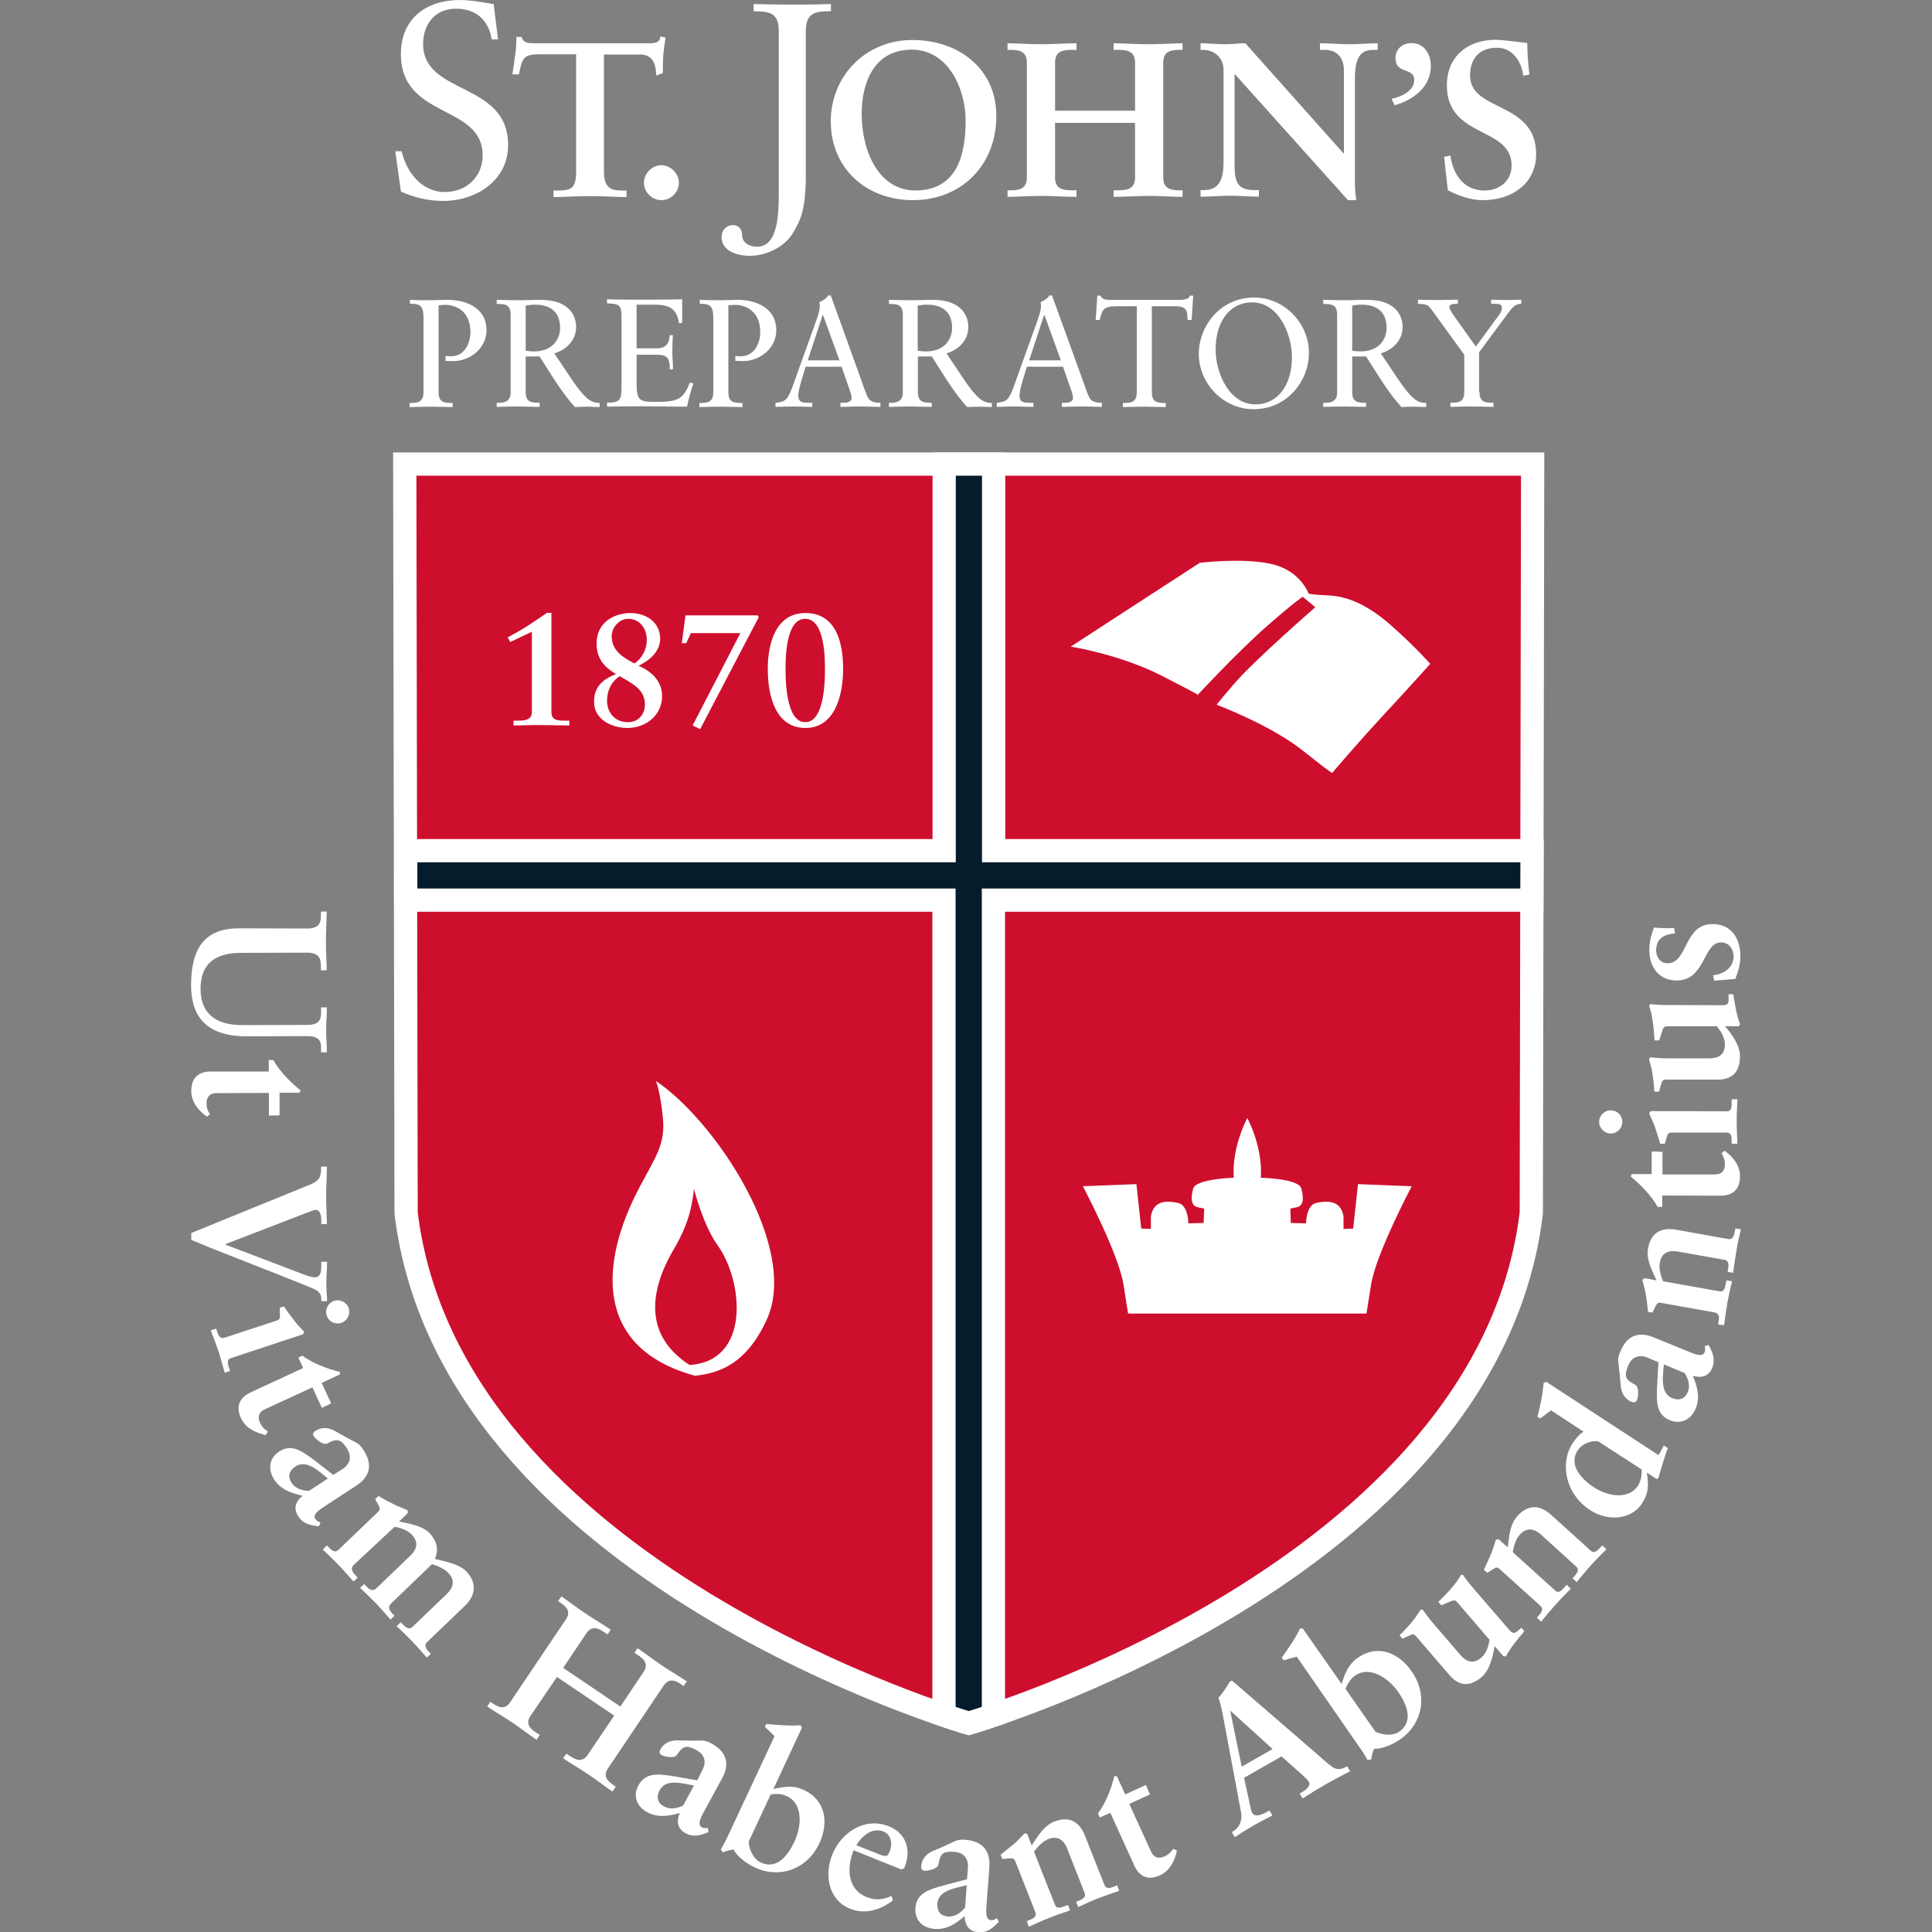
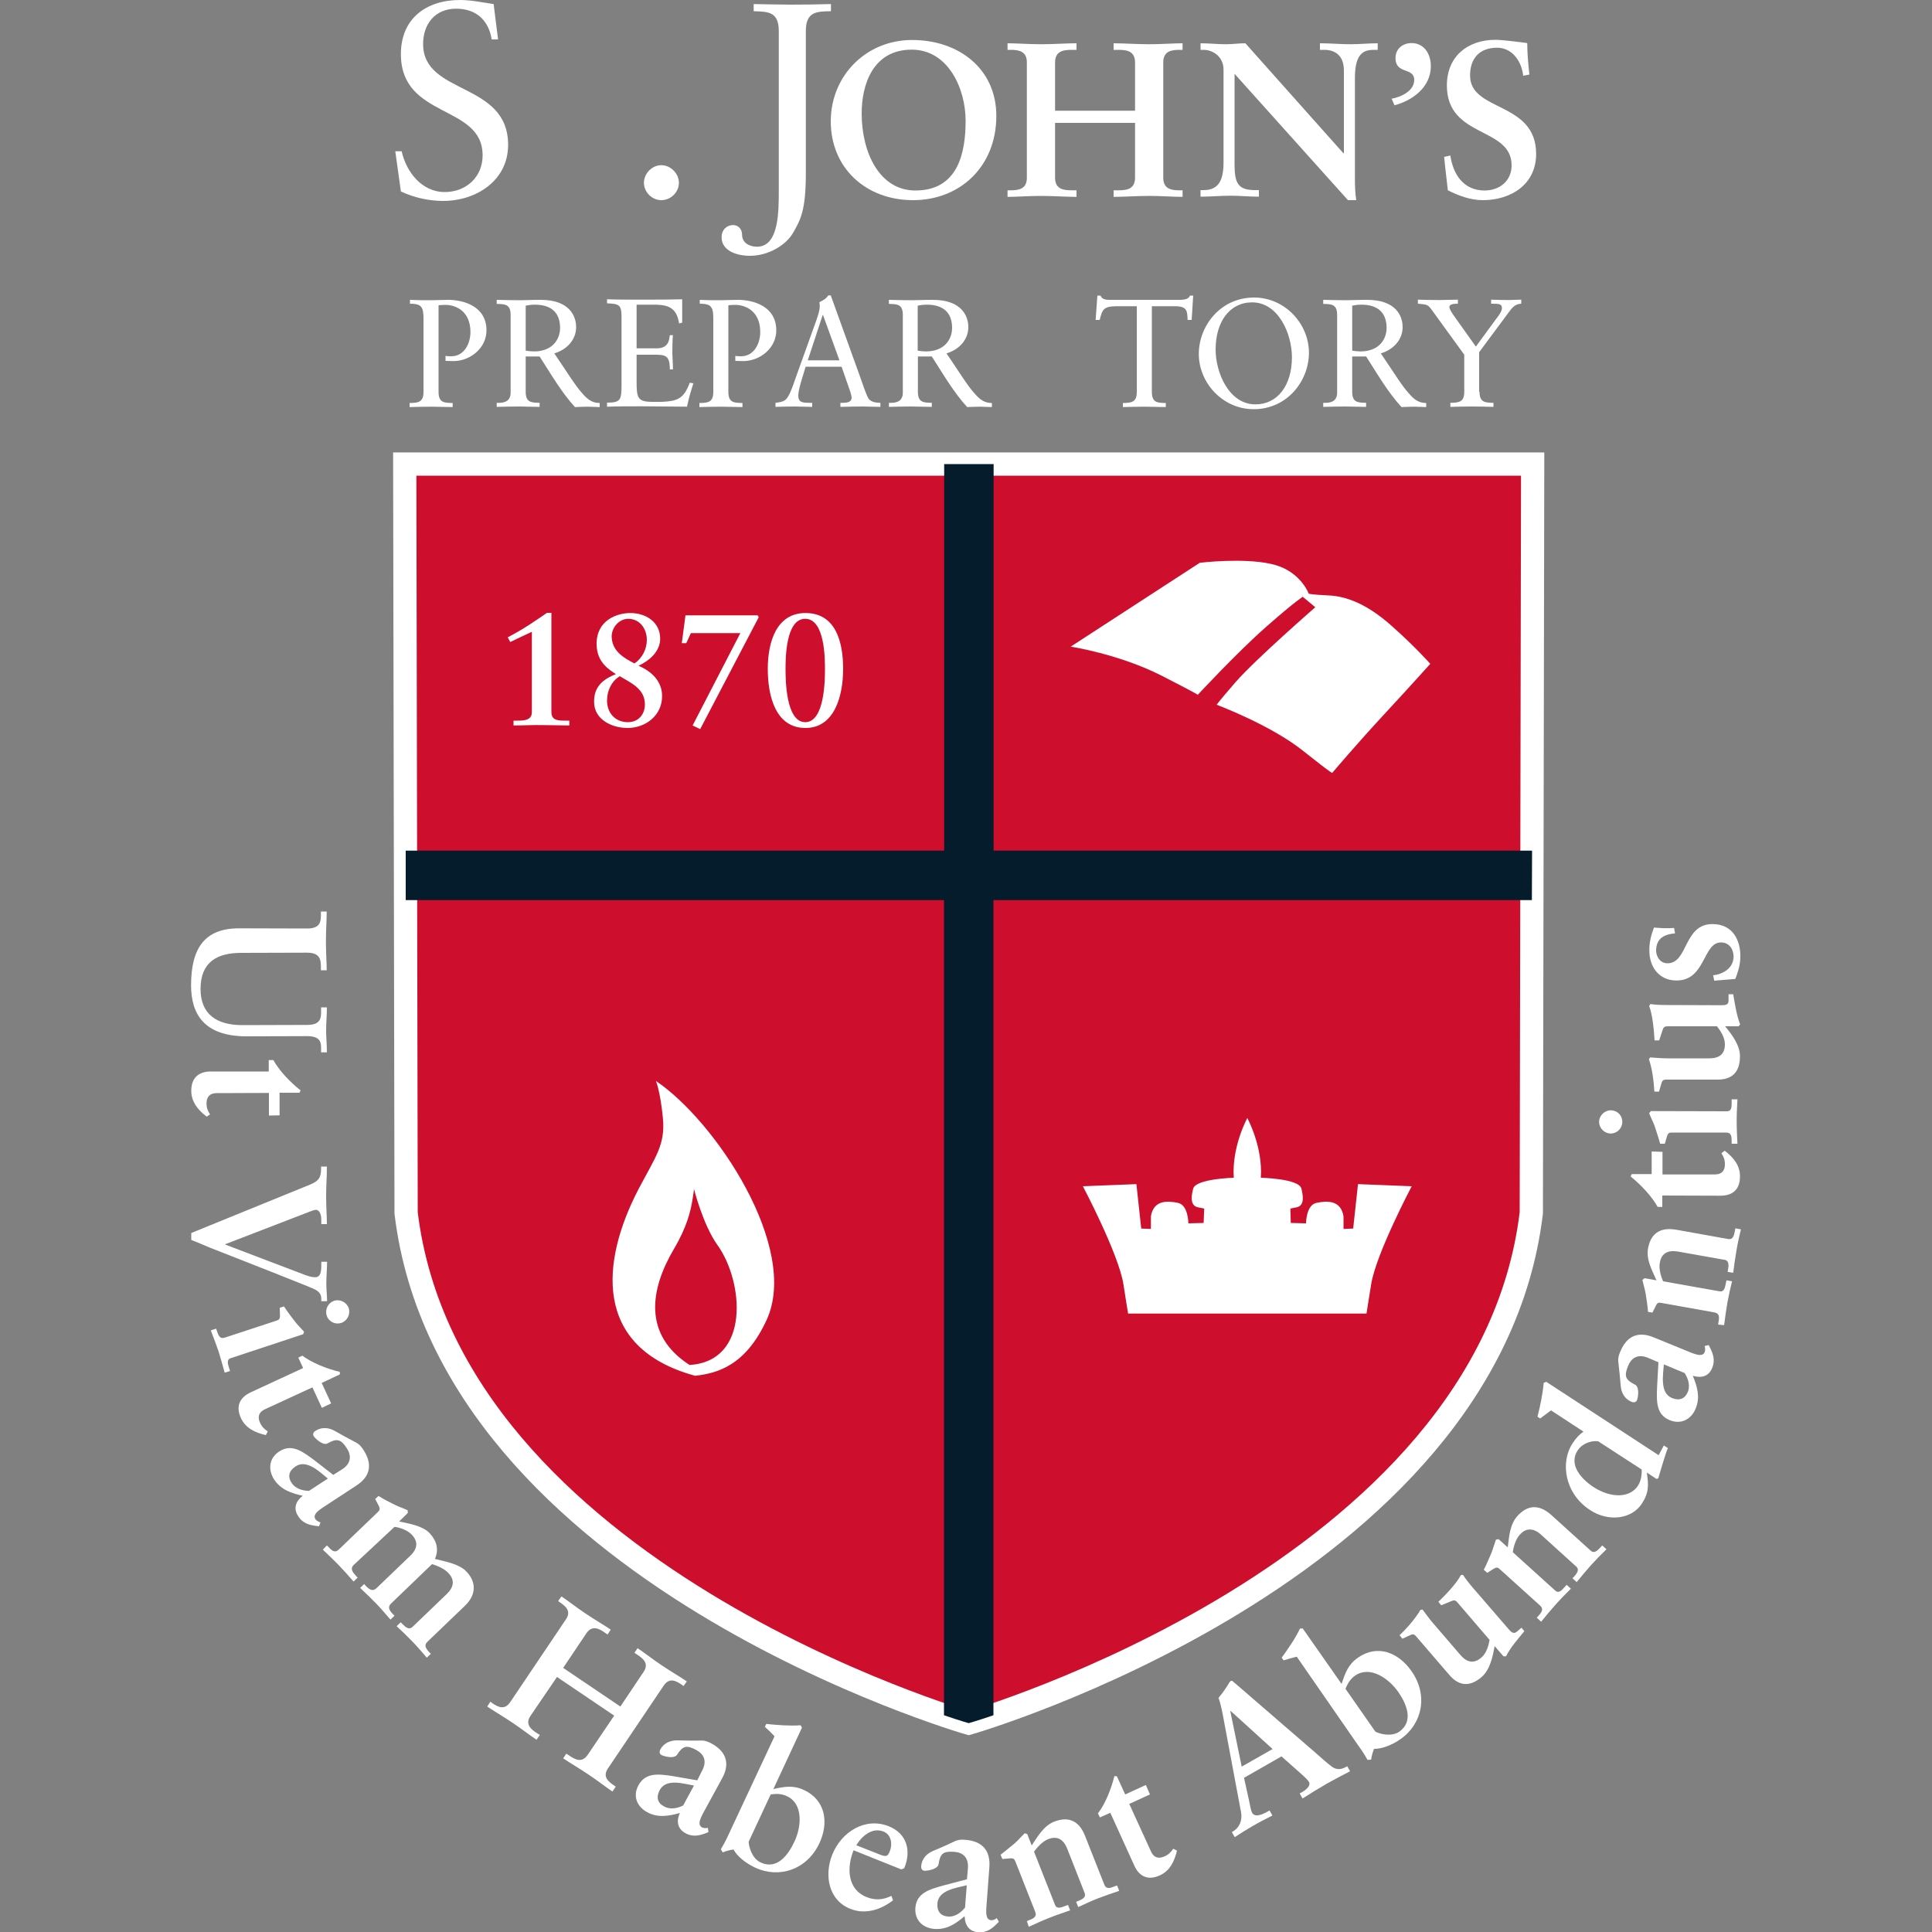
<svg xmlns="http://www.w3.org/2000/svg" version="1.1" id="Layer_1" x="0px" y="0px" viewBox="0 0 1000 1000" style="enable-background:new 0 0 1000 1000;" xml:space="preserve">
  <rect x="0" y="0" width="1000" height="1000" fill="#808080" stroke="none" />
  <style type="text/css">
	.st0{fill-rule:evenodd;clip-rule:evenodd;fill:#CE0E2D;}
	.st1{fill:none;stroke:#FFFFFF;stroke-width:12.031;stroke-miterlimit:2.613;}
	.st2{fill-rule:evenodd;clip-rule:evenodd;fill:#051C2C;}
	.st3{fill-rule:evenodd;clip-rule:evenodd;fill:#FFFFFF;}
	.st4{fill:#FFFFFF;}
</style>
  <g>
    <path class="st0" d="M501.4,891.9c0,0-268.6-77.5-291.2-264.1l-0.7-387.6h583.8l-0.7,387.6C770.1,814.4,501.4,891.9,501.4,891.9" />
    <path class="st1" d="M501.4,891.9c0,0-268.6-77.5-291.2-264.1l-0.7-387.6h583.8l-0.7,387.6C770.1,814.4,501.4,891.9,501.4,891.9z" />
    <path class="st2" d="M501.4,891.9c0,0-4.7-1.3-12.8-4.1V465.9H210l0-25.6h278.7V240.2h25.6v200.1H793l-0.1,25.6H514.2v421.9   C506.1,890.6,501.4,891.9,501.4,891.9" />
-     <path class="st1" d="M501.4,891.9c0,0-4.7-1.3-12.8-4.1V465.9H210l0-25.6h278.7V240.2h25.6v200.1H793l-0.1,25.6H514.2v421.9   C506.1,890.6,501.4,891.9,501.4,891.9z" />
    <path class="st3" d="M554.2,334.7c0,0,25,3.8,47.2,15.1c22.1,11.3,18.5,9.9,18.5,9.9s20.3-21.9,35.4-35.2s19-15.6,19-15.6l6.5,5.4   c0,0-30.9,26.9-41.3,38.8c-10.4,12-9.7,11.7-9.7,11.7s27.8,10.4,44.5,23.7c16.7,13.3,15.3,11.5,15.3,11.5s12.6-14.9,26.6-30   c14-15.1,24.1-26.4,24.1-26.4s-7.9-9-20.5-20.1c-12.6-11.1-23.2-14.9-32-15.3c-8.8-0.4-10.4-0.9-10.4-0.9s-3.6-9.9-15.3-14.2   c-11.7-4.3-33.4-2.7-41.1-1.8L554.2,334.7z" />
    <path class="st3" d="M359.8,712.1c-53.6-14.6-48.5-59.8-29.3-96.6c8.8-16.8,14-23,12.6-37c-1.4-14-3.6-19-3.6-19   c30.9,20.8,74.5,86.4,57.3,123.7C386,706.7,371.5,710.8,359.8,712.1 M356.9,706.5c-24-15.5-20.6-38.8-8.1-60   c6.8-11.5,8.6-19.6,9.5-24.8c0.9-5.2,0.9-6.3,0.9-6.3s4.7,18.7,12.2,29.1C384.9,663.3,388.5,704.6,356.9,706.5" />
    <path class="st3" d="M560.5,614c0,0,18.5,35,21,50.8c1.2,7.6,1.9,12.3,2.4,15.1h61.7h61.7c0.4-2.8,1.2-7.5,2.4-15.1   c2.5-15.8,21-50.8,21-50.8l-27.8-1.1l-2.5,23l-5,0.2v-6.5c-1.4-8.6-8.6-8.1-14-7c-5.4,1.1-5.4,10.6-5.4,10.6l-7.9-0.2l-0.2-7.4   c0,0-0.5,0,3.2-0.7c3.6-0.7,3.8-4.5,2.5-9.7c-1.3-5.2-21-5.6-21-5.6c1.1-16.2-7-30.9-7-30.9s-8.1,14.7-7,30.9c0,0-19.6,0.5-21,5.6   c-1.4,5.2-1.1,9,2.5,9.7c3.6,0.7,3.2,0.7,3.2,0.7L623,633l-7.9,0.2c0,0,0-9.5-5.4-10.6c-5.4-1.1-12.6-1.6-14,7v6.5l-5-0.2l-2.5-23   L560.5,614z" />
    <path class="st4" d="M285.4,368.5c0,4.5,3.5,4.5,7.4,4.5h1.9v2.5c-4.6,0-9.2-0.2-13.9-0.2c-5-0.1-10,0.2-15,0.2V373h1.8   c3.6,0,7.7-0.1,7.7-4.5V327c-3.4,1.6-7.5,3.5-11.2,5.3l-1.3-2.4c3.2-1.7,7.1-3.9,10.8-6.3c3.8-2.5,7.3-4.8,9.5-6.4h2.3V368.5z" />
    <path class="st4" d="M318.8,348.9l-1.1-0.7c-5.3-3.4-8.9-7.7-8.9-15c0-12.1,10.4-15.9,17.5-15.9c7.8,0,15.4,4.5,15.4,13.3   c0,6.7-5.7,11.4-11.2,14c6.6,2.8,12.2,7.9,12.2,15.7c0,10.1-8.6,16.5-17.9,16.5c-8,0-17.3-4.3-17.3-13.5   C307.4,355.4,312.1,351.6,318.8,348.9 M325,373.8c5.4,0,8.8-4,8.8-9.2c0-8.1-7.2-11.1-13-14.6c-4.3,2.6-6.6,7.5-6.6,12.6   C314.2,369,318.4,373.8,325,373.8 M328.4,343.4c4-2.7,6.4-7.4,6.4-12.2c0-5.7-3.6-10.9-9.6-10.9c-4.8,0-8.6,4.5-8.6,9.1   C316.7,336.8,322.5,340.4,328.4,343.4" />
    <polygon class="st4" points="383.2,327.7 357.6,327.7 355.2,332.9 352.9,332.9 354.8,318.5 392.2,318.5 392.7,319.5 362.4,377.4    358.5,375.5  " />
    <path class="st4" d="M436.4,346.2c0,14.1-4.5,30.6-19.5,30.6c-15.4,0-19.5-16.4-19.5-30.6c0-13.9,4.5-28.9,19.5-28.9   C432.6,317.3,436.4,332.3,436.4,346.2 M406.6,346.2c0,5,0,27.6,10.2,27.6c10.2,0,10.2-22.6,10.2-27.6c0-5,0-25.9-10.2-25.9   C406.6,320.2,406.6,341.1,406.6,346.2" />
    <path class="st4" d="M204.6,78.3h3.3c2.4,10.7,10.4,21.1,22.3,21.1c11,0,19.6-7.7,19.6-19c0-26.6-42.3-18.7-42.3-52.4   c0-18.4,13.1-28,30.6-28c5.9,0,11.7,1.3,17.4,2.1l2.3,18.3h-3.3c-1.6-10-8.1-15.9-18.4-15.9c-10.9,0-17.1,7.9-17.1,18.3   c0,26.6,44,19.3,44,52.2c0,18.6-16.7,29-33.6,29c-7.4,0-15.1-1.7-21.9-4.9L204.6,78.3z" />
-     <path class="st4" d="M279.2,28.1c-8.5,0-8.9,2.1-10.6,10.4h-3.4c0.5-3.2,1-6.4,1.4-9.7c0.5-3.2,0.7-6.4,0.7-9.7h2.7   c0.9,3.4,3.8,3.3,6.8,3.3h58.8c3.1,0,5.9-0.1,6.2-3.5l2.7,0.5c-0.5,3.1-0.9,6.1-1.2,9.2c-0.2,3.1-0.2,6.1-0.2,9.2l-3.4,1.3   c-0.2-4.2-0.8-10.9-8.4-10.9h-18.7v60.6c0,8.8,4,9.8,9.5,9.8h2.2v3.4c-4.4,0-12.4-0.5-18.6-0.5c-6.8,0-14.8,0.5-19.2,0.5v-3.4h2.2   c6.3,0,9.5-0.6,9.5-9.6V28.1H279.2z" />
    <path class="st4" d="M342.3,103.6c-4.8,0-9-4.1-9-9c0-4.8,4.2-9.1,9-9.1c4.8,0,9.1,4.3,9.1,9.1C351.4,99.5,347.2,103.6,342.3,103.6   " />
    <path class="st4" d="M417.1,89.6c0,19.3-2.7,24.1-6.6,30.9c-3.9,6.7-13.1,11.9-22.3,11.9c-7.1,0-14.7-2.7-14.7-9.6   c0-4.3,3.2-6.4,6-6.3c2.3,0,4.6,1.7,4.6,5.1c0,3.9,3.6,6.1,7.7,6.1c11.3,0,11.3-17.9,11.3-29.3V16.1c0-10-5.4-10.1-13-10.3V2.1   c6.7,0.1,13.3,0.3,19.7,0.3c6.6,0,13.1-0.1,20.3-0.3v3.7c-7.6,0.1-13,0.3-13,10.3V89.6z" />
    <path class="st4" d="M472.1,20.7c24.3,0,43.6,15,43.6,39.3c0,26.2-18.8,43.6-43.1,43.6c-24.2,0-42.6-16.4-42.6-40.9   C430.1,39,448.4,20.7,472.1,20.7 M473.8,98.6c22.1,0,26-19.5,26-36.1c0-16.6-9-36.8-27.9-36.8c-19.9,0-25.9,17.8-25.9,33   C446,79.1,455.3,98.6,473.8,98.6" />
    <path class="st4" d="M546.1,92c0,6.2,4.8,6.5,8.9,6.5h2.2v3.4c-5,0-12.3-0.5-18.5-0.5c-5.8,0-12.7,0.5-17.2,0.5v-3.4h1.6   c4.1,0,8.4-0.6,8.4-6.5V32.3c0-5.9-4.3-6.5-8.4-6.5h-1.6v-3.4c4.5,0,11.4,0.5,17.2,0.5c6.1,0,13.4-0.5,18.5-0.5v3.4h-2.2   c-4.1,0-8.9,0.3-8.9,6.5v25h41.4v-25c0-6.2-4.8-6.5-8.9-6.5h-2.2v-3.4c5,0,12.3,0.5,18.5,0.5c5.8,0,12.6-0.5,17.2-0.5v3.4h-1.6   c-4.1,0-8.4,0.6-8.4,6.5V92c0,5.9,4.3,6.5,8.4,6.5h1.6v3.4c-4.6,0-11.4-0.5-17.2-0.5c-6.2,0-13.4,0.5-18.5,0.5v-3.4h2.2   c4.1,0,8.9-0.3,8.9-6.5V63.6h-41.4V92z" />
    <path class="st4" d="M695.4,79.4l0.2-0.2V36.5c0-9.3-6.5-10.7-9.9-10.7h-2.5v-3.4c5.4,0,10.6,0.5,15.9,0.5c4.7,0,9.3-0.5,14-0.5   v3.4h-1.7c-4.8,0-10.1,0.9-10.1,14.5v51.8c0,4,0.1,8,0.7,11.5h-4.3L639,38.2v46.9c0,9.9,1.9,13.3,10.7,13.3h1.9v3.4   c-4.9,0-9.8-0.5-14.7-0.5c-5.1,0-10.4,0.5-15.5,0.5v-3.4h1.6c7.9,0,10.3-5.3,10.3-14.5V36c0-6.4-5.2-10.2-10.4-10.2h-1.5v-3.4   c4.3,0,8.8,0.5,13.1,0.5c3.4,0,6.7-0.5,10.1-0.5L695.4,79.4z" />
    <path class="st4" d="M720.3,51.1c5-0.9,11.7-4.1,11.7-9.7c0-3.4-2.5-4.1-4.9-5c-2.4-0.9-4.8-2.1-4.8-6.3c0-4.9,3.8-7.8,8.3-7.8   c6.6,0,10,5.7,10,11.9c0,10.8-9.2,17.7-18.8,20.3L720.3,51.1z" />
    <path class="st4" d="M788.4,39.2c-0.8-7.4-5.6-14.5-13.5-14.5c-9,0-14,5.4-14,14.4c0,18.9,34.2,13.2,34.2,40.6   c0,15.7-13,23.9-27.6,23.9c-6.4,0-12.5-2.3-18.1-5.1c-0.6-5.8-1.4-11.5-1.9-17.3l3.2-0.7c1.4,9.7,6.8,18.1,17.7,18.1   c7.7,0,14-4.9,14-13c0-20.2-33.5-13.9-33.5-41.4c0-14.8,10.5-23.6,25.2-23.6c3.2,0,12.9,1.2,16.4,1.7c0,5.4,0.5,10.8,1.1,16.3   L788.4,39.2z" />
    <path class="st4" d="M212.4,155.2c3.6,0.2,7.1,0.2,10.7,0.2c2.7,0,5.5-0.2,8.8-0.2c8.2,0,19.9,3.4,19.9,15.8   c0,9.4-8.7,15.9-17.1,15.9c-1.6,0-2.9-0.1-4.1-0.1v-2.6c1,0.2,2,0.2,3,0.2c6.8,0,9.9-6.8,9.9-12.5c0-11-7.7-14.1-13-14.1   c-1.2,0-2.6,0.1-3.5,0.2v44.9c0,5.6,3,5.6,7.3,5.7v2.1c-3.9,0-7.3-0.2-10.8-0.2c-3.8,0-7.5,0.1-11.5,0.2v-2.1   c4.2-0.1,7.2-0.2,7.2-5.7V165c0-6.1-1-7.8-7-7.8V155.2z" />
    <path class="st4" d="M272.1,184.4v18.4c0,5.6,3,5.6,7.2,5.7v2.1c-3.8,0-7.2-0.2-10.7-0.2c-3.8,0-7.5,0.1-11.5,0.2v-2.1   c4,0.2,7.2-0.8,7.2-5.3V163c0-5.6-3-5.6-7.2-5.7v-2.1c4.4,0.1,8.2,0.2,12.1,0.2c2.8,0,5.6-0.2,10.6-0.2c15,0,18.4,8.4,18.4,14.1   c0,6.8-5.1,11.8-11.3,13.6c7.2,10.6,11,16.9,14.5,20.7c2.5,2.9,4.9,5,9,5v2.1c-2,0-4-0.2-6-0.2c-2.2,0-4.5,0.1-6.8,0.2   c-7.2-7.9-12.5-17.2-18.3-26.2H272.1z M276.9,157.7c-2,0-3.3,0.2-4.8,0.5v23.3c1.2,0.2,2.9,0.4,4.2,0.4c9.8,0,13.6-6.4,13.6-12.2   C289.9,162.8,286.3,157.7,276.9,157.7" />
    <path class="st4" d="M329.5,180.3h10.5c6.4,0,6.4-5,6.7-6.8h1.6c-0.2,1.7-0.3,6-0.3,8.9c0,2.5,0.4,6.3,0.3,8.8h-1.6   c0-7.6-2.5-7.6-8.7-7.6h-8.5V197c0,8.8,0.3,11,8.2,11h4.9c7.8-0.4,11.3-1.4,14.4-9.9l1.9,0.3c-1.3,4-2.5,8-3.3,12.1   c-7.9,0-15.9-0.2-23.8-0.2c-5.9,0-11.8,0-17.6,0.2v-2.1c6.9,0,7.5-1.3,7.5-9v-35.3c0-6.5-1.3-6.8-7.5-7.1v-2.1   c5.3,0.2,10.7,0.2,16,0.2c7.6,0,15.2,0,22.9-0.2V167l-1.6,0.4c-1.2-7.5-4.8-9.7-12.7-9.7h-9.3V180.3z" />
    <path class="st4" d="M362.4,155.2c3.6,0.2,7.1,0.2,10.7,0.2c2.7,0,5.5-0.2,8.8-0.2c8.2,0,19.9,3.4,19.9,15.8   c0,9.4-8.7,15.9-17.1,15.9c-1.6,0-2.9-0.1-4.1-0.1v-2.6c1,0.2,2,0.2,3,0.2c6.8,0,9.9-6.8,9.9-12.5c0-11-7.7-14.1-13-14.1   c-1.2,0-2.6,0.1-3.5,0.2v44.9c0,5.6,3,5.6,7.3,5.7v2.1c-3.9,0-7.3-0.2-10.8-0.2c-3.8,0-7.5,0.1-11.5,0.2v-2.1   c4.2-0.1,7.2-0.2,7.2-5.7V165c0-6.1-1-7.8-7-7.8V155.2z" />
    <path class="st4" d="M445.1,194.8c1.1,3.1,3.3,9.8,4.5,11.6c1.2,1.6,3.6,2.1,6.1,2.1v2.1c-3,0-6.1-0.2-9.1-0.2   c-3.9,0-7.7,0.1-11.6,0.2v-2.1h1.4c2,0,4.4-0.4,4.4-2.6c0-0.9-0.6-3.1-1.2-4.6l-4-11.5H417l-1.7,5.6c-1,3.3-2.1,7-2.1,9.4   c0,3.7,2.6,3.6,5.4,3.7h1.8v2.1c-3.1,0-6.3-0.2-9.4-0.2c-3.2,0-6.4,0.1-9.6,0.2v-2.1c4.8-0.6,5.7-1.2,7.7-5.6   c1.3-2.9,2.2-6,3.3-8.9l10.2-28.4c0.6-1.8,1.7-4.8,1.7-7.1c0-0.8,0-1.4-0.2-2.1c1.7-0.8,3.5-1.7,4.6-3.5h1.3L445.1,194.8z    M418.1,186.5h16.4l-8.5-23.4h-0.2L418.1,186.5z" />
    <path class="st4" d="M475.1,184.4v18.4c0,5.6,3,5.6,7.2,5.7v2.1c-3.8,0-7.2-0.2-10.7-0.2c-3.8,0-7.5,0.1-11.5,0.2v-2.1   c4,0.2,7.2-0.8,7.2-5.3V163c0-5.6-3-5.6-7.2-5.7v-2.1c4.4,0.1,8.2,0.2,12.1,0.2c2.8,0,5.6-0.2,10.6-0.2c15,0,18.4,8.4,18.4,14.1   c0,6.8-5.1,11.8-11.3,13.6c7.2,10.6,11,16.9,14.5,20.7c2.5,2.9,4.9,5,9,5v2.1c-2,0-4-0.2-6-0.2c-2.2,0-4.5,0.1-6.8,0.2   c-7.2-7.9-12.5-17.2-18.3-26.2H475.1z M479.8,157.7c-2,0-3.3,0.2-4.8,0.5v23.3c1.2,0.2,2.9,0.4,4.2,0.4c9.8,0,13.6-6.4,13.6-12.2   C492.8,162.8,489.2,157.7,479.8,157.7" />
-     <path class="st4" d="M559.7,194.8c1.1,3.1,3.3,9.8,4.5,11.6c1.2,1.6,3.6,2.1,6.1,2.1v2.1c-3,0-6.1-0.2-9.1-0.2   c-3.9,0-7.7,0.1-11.6,0.2v-2.1h1.4c2,0,4.4-0.4,4.4-2.6c0-0.9-0.6-3.1-1.2-4.6l-4-11.5h-18.7l-1.7,5.6c-1,3.3-2.1,7-2.1,9.4   c0,3.7,2.6,3.6,5.4,3.7h1.8v2.1c-3.1,0-6.3-0.2-9.4-0.2c-3.2,0-6.4,0.1-9.6,0.2v-2.1c4.8-0.6,5.7-1.2,7.7-5.6   c1.3-2.9,2.2-6,3.3-8.9l10.2-28.4c0.6-1.8,1.7-4.8,1.7-7.1c0-0.8,0-1.4-0.2-2.1c1.7-0.8,3.5-1.7,4.6-3.5h1.3L559.7,194.8z    M532.7,186.5h16.4l-8.5-23.4h-0.2L532.7,186.5z" />
    <path class="st4" d="M616.8,165.6h-2.1c-0.2-4.3,0-7.1-6.4-7.1h-12.1v44.4c0,5.6,3,5.6,7.2,5.7v2.1c-3.8,0-7.2-0.2-10.7-0.2   c-3.8,0-7.5,0.1-11.5,0.2v-2.1c4.2-0.1,7.2-0.2,7.2-5.7v-44.4h-10.4c-7.1,0-7.5,2-8.8,7.1h-2.1l0.9-12.6h1.6c0.9,2.1,3,2.2,5,2.2   h36.1c2.9,0,4.8-0.7,5.2-2.2h1.7L616.8,165.6z" />
    <path class="st4" d="M649.1,154c15.9,0,28.4,13.5,28.4,28.6c0,14.5-11.2,29.2-28.6,29.2c-15.9,0-28.4-13.5-28.4-28.6   C620.5,168.7,631.7,154,649.1,154 M649.8,209.3c11.6,0,18.9-10,18.9-24.4c0-12.1-7-28.4-20.6-28.4c-11.6,0-18.9,10-18.9,24.4   C629.2,193,636.2,209.3,649.8,209.3" />
    <path class="st4" d="M699.9,184.4v18.4c0,5.6,3,5.6,7.2,5.7v2.1c-3.8,0-7.2-0.2-10.7-0.2c-3.8,0-7.5,0.1-11.5,0.2v-2.1   c4,0.2,7.2-0.8,7.2-5.3V163c0-5.6-3-5.6-7.2-5.7v-2.1c4.4,0.1,8.2,0.2,12.1,0.2c2.8,0,5.6-0.2,10.6-0.2c15,0,18.4,8.4,18.4,14.1   c0,6.8-5.1,11.8-11.3,13.6c7.2,10.6,11,16.9,14.5,20.7c2.5,2.9,4.9,5,9,5v2.1c-2,0-4-0.2-6-0.2c-2.2,0-4.5,0.1-6.8,0.2   c-7.2-7.9-12.5-17.2-18.3-26.2H699.9z M704.7,157.7c-2,0-3.3,0.2-4.8,0.5v23.3c1.2,0.2,2.9,0.4,4.2,0.4c9.8,0,13.6-6.4,13.6-12.2   C717.7,162.8,714.1,157.7,704.7,157.7" />
    <path class="st4" d="M765.8,202.8c0,5.6,3,5.6,7.2,5.7v2.1c-4-0.1-7.6-0.2-11.3-0.2c-3.6,0-7.2,0.1-11,0.2v-2.1   c4.2-0.1,7.2-0.2,7.2-5.7v-19.2l-16.6-22.9c-2.3-3.2-2.7-3.1-7.4-3.5v-2.1c1.5,0.1,7.4,0.2,11,0.2c3.3,0,6.4-0.2,9.7-0.2v2.1   c-1.3,0-4.4,0-4.4,1.7c0,1,1.1,2.8,2.6,4.9l11.1,15.6l10.4-14.2c1-1.3,3.1-3.9,3.1-5.7c0-2.3-1.6-2.3-5.6-2.3v-2.1   c3,0.1,6.1,0.2,9.1,0.2c2.1,0,4.3-0.2,6.5-0.2v2.1c-3.3,0.1-4.8,2.2-6.6,4.6l-15.2,20.5V202.8z" />
    <path class="st4" d="M158.9,480.6c7.1,0,7.2-3.7,7.2-7.6v-1.2h3c0,4.2-0.4,9.4-0.4,15.6c0,5.9,0.4,10.8,0.4,14.8h-3v-1.2   c0-3.9-0.1-7.9-7.2-7.9l-34,0.1c-12.5,0-21.1,4.7-21.1,18.7c0,13,8.3,18.7,21.6,18.7l33.6-0.1c7.1,0,7.2-3.7,7.2-7.1l0-2l3,0   c0,3.9-0.4,8-0.4,11.9c0,3.8,0.4,7.6,0.4,11.4l-3,0l0-2.1c0-2.7-0.1-6.3-7.2-6.3l-31.4,0.1c-22.2,0-28.7-11.8-28.7-26.4   c0-18.9,6.8-29.4,24.5-29.5L158.9,480.6z" />
    <path class="st4" d="M139.2,577.4l0-11.7l-27,0.1c-4.1,0-5.3,2.5-5.3,5.2c0,2.5,0.6,3.9,1.8,5.8L107,578c-4.7-3.6-8-7.8-8-13.4   c0-7.5,4.7-10,10.1-10l30,0l0-5.9h2.4c2.9,5.3,8.5,11.3,14.1,15.7l-0.6,1.2l-10.3,0l0,11.7L139.2,577.4z" />
    <path class="st4" d="M166.3,633.6v-2.3c0-3.6-1.5-5.1-2.8-5.1c-0.5,0-1.9,0.4-3.1,0.9l-43.8,16.9v0.2l41,15.6   c3,1.2,4.8,1.3,5.5,1.3c2.9,0,3.2-3,3.2-6.3v-1.7l3,0c0,3.4-0.4,7.2-0.4,11.4c0,3,0.4,6.2,0.4,9l-3,0v-1c0-1.8-0.3-3.6-3.5-5.2   c-1.4-0.8-37.7-15.1-54.1-21.5c-3.2-1.3-6.5-2.8-9.7-4l0-3.6l61.6-25.1c4.6-1.9,5.6-3.9,5.6-8.3l0-1l3,0c0,5-0.4,10.1-0.4,15.2   c0,4.8,0.4,11.7,0.4,14.6L166.3,633.6z" />
    <path class="st4" d="M119.4,703c-2.2,0.7-1.5,2.9-0.8,5.2l0.5,1.4l-2.8,0.9c-1-3.6-2-7.2-3.1-10.8c-1.3-3.8-2.7-7.5-4.1-11.1   l2.8-0.9l0.2,0.7c0.9,2.7,1.6,4.9,4.4,3.9l26.5-8.7c1.5-0.5,2-0.9,1.9-3.1c-0.1-1.2,0-2.4-0.1-3.6l2.2-0.7c1.7,2.7,3.9,5.5,5.5,7.6   c1.4,1.9,3.4,3.8,4.9,5.5l-0.5,1.3L119.4,703z M169.1,680.9c-1-3.2,0.7-6.5,3.8-7.6c3.1-1,6.5,0.7,7.6,3.8c1,3.2-0.8,6.6-3.8,7.6   C173.5,685.8,170.1,684.1,169.1,680.9" />
    <path class="st4" d="M166.6,728.7l-4.9-10.6l-24.5,11.3c-3.7,1.7-3.8,4.5-2.6,7c1,2.2,2.2,3.3,4,4.5l-1,1.9   c-5.8-1.3-10.5-3.7-12.9-8.8c-3.1-6.8,0.1-11,5-13.3l27.2-12.6l-2.5-5.4l2.1-1c4.8,3.6,12.4,6.7,19.4,8.4l0,1.3l-9.4,4.4l4.9,10.6   L166.6,728.7z" />
    <path class="st4" d="M177.1,760.5c4.8-3.1,4.8-7.2,2.4-10.9c-3.1-4.8-5.2-5.2-10-2.5c-2.3,1.3-6.3-2.5-7.1-3.7   c-0.6-0.9-0.4-2,0.9-2.8c3.2-2.1,6.9-1.7,9.9,0c3.2,1.8,6.7,3.8,10.6,5.8c2.3,1.1,3.3,2.5,4.4,4.2c4.7,7.3,3.5,13.6-3.7,18.3   l-16.8,11c-3.5,2.3-5.9,4.2-4.4,6.5c0.5,0.7,1.8,1.4,2.6,1.6l-0.8,2c-4.7-0.5-8.3-1.3-10.8-5.3c-2.6-4-1.2-7.7,2.4-10.5   c-5.9-1.3-11.3-3.1-14.8-8.4c-3.2-4.9-2.8-11,2.6-14.5c6.4-4.2,11.8-0.2,17.8,4.2l10.2,7.9L177.1,760.5z M169.7,765.3   c-4.4-3.6-11-10.1-16.7-6.3c-3.5,2.3-4.2,5.3-2.1,8.5c2.5,3.8,7.2,4.1,9,4.2L169.7,765.3z" />
    <path class="st4" d="M169.2,799.9l0.5,0.5c2,2.1,3.5,3.7,5.7,1.6l20.1-19.3c1.1-1.1,1.4-1.6,0.4-3.6c-0.6-1.1-1.1-2.1-1.7-3.2   l1.7-1.6c2.7,1.7,5.8,3.3,8.3,4.5c2.1,1.1,4.7,1.9,6.8,2.9l0.1,1.4l-4.5,4.4c4.9,1.1,12.1,2.2,15.7,6c3.7,3.9,5,8.5,2.8,13.4   c5.8,1.4,12.7,2.7,16.3,6.5c4.9,5.1,5.5,11.7-0.7,17.7l-19.5,18.7c-1.8,1.8-0.9,3.3,0.9,5.3l0.9,0.9l-2.1,2   c-2.4-2.8-4.8-5.6-7.3-8.2c-2.7-2.8-5.5-5.5-8.3-8.1l2.1-2l1,1c1.8,1.8,3.4,3,5.2,1.3l17.6-16.9c4.1-4,4.1-7.6,0.7-11.1   c-2-2.1-5.8-3.7-8.3-4.4l-21.2,20.4c-1.9,1.8-0.9,3.5,0.9,5.4l0.9,0.9l-2.1,2c-2.4-2.8-4.8-5.6-7.3-8.2c-2.7-2.8-5.5-5.5-8.4-8.2   l2.1-2l0.8,0.9c1.8,1.9,3.6,3.1,5.5,1.3l17.5-16.8c4.1-3.9,4.1-7.6,0.7-11.1c-2.1-2.2-6.1-3.6-8.8-3.9L183.1,810   c-2.1,2-0.4,4,1.2,5.7l0.8,0.9l-2.1,2c-2.5-2.9-5-5.7-7.6-8.4c-2.8-2.9-5.7-5.6-8.3-8.1L169.2,799.9z" />
    <path class="st4" d="M274.6,888.1c-3,4.4,0.3,7,3.2,8.9l1.6,1l-1.7,2.5c-3.6-2.4-8.6-6.3-13-9.2c-4.2-2.8-9.3-5.8-12.5-8l1.6-2.5   l1.1,0.8c2.9,2,6.3,3.7,9.2-0.6l28.8-42.8c2.9-4.2,0-6.7-2.9-8.7l-1.1-0.8l1.7-2.4c3.3,2.2,7.9,5.8,12.1,8.6   c4.4,3,9.9,6.2,13.4,8.6l-1.6,2.5l-1.5-1c-2.9-2-6.5-4-9.5,0.4l-12,17.9l29.6,20l12-17.9c3-4.4-0.3-7-3.2-8.9l-1.5-1l1.6-2.4   c3.6,2.4,8.6,6.3,13,9.2c4.2,2.8,9.3,5.8,12.5,8l-1.7,2.4l-1.1-0.8c-2.9-2-6.3-3.7-9.2,0.6l-28.8,42.8c-2.9,4.2,0,6.7,2.9,8.7   l1.1,0.8l-1.7,2.5c-3.3-2.2-7.9-5.8-12.1-8.6c-4.4-3-9.9-6.2-13.4-8.6l1.6-2.4l1.6,1c2.9,2,6.5,4,9.5-0.4l13.7-20.3l-29.6-20   L274.6,888.1z" />
    <path class="st4" d="M363.4,916.5c2.7-5,0.9-8.6-3-10.7c-5-2.7-7-2.2-10,2.5c-1.5,2.2-6.7,0.8-8,0.1c-1-0.5-1.3-1.6-0.6-2.9   c1.8-3.4,5.3-4.7,8.7-4.7c3.7,0.1,7.7,0.2,12.1,0.1c2.5-0.1,4.1,0.7,5.8,1.6c7.6,4.2,9.5,10.4,5.4,17.9l-9.6,17.6   c-2,3.7-3.2,6.5-0.8,7.9c0.8,0.4,2.2,0.4,3,0.2l0.3,2.2c-4.3,1.8-7.9,2.8-12,0.5c-4.1-2.3-4.7-6.3-2.8-10.4   c-5.8,1.6-11.4,2.6-16.9-0.4c-5.2-2.8-7.7-8.3-4.5-14c3.7-6.7,10.4-5.8,17.7-4.7l12.7,2.2L363.4,916.5z M359.2,924.2   c-5.6-1-14.4-3.8-17.7,2.3c-2,3.7-1.2,6.7,2.2,8.5c4,2.2,8.3,0.3,9.9-0.5L359.2,924.2z" />
    <path class="st4" d="M400.9,898.7c-1.7-1.8-3.3-3.4-5-4.9l0.7-1.5c5.8,0.6,11.9,1.1,17.8,0.7l0.7,1.2L400.3,926   c5.9-1.3,10.4-2.1,16,0.6c11,5.2,12.8,16.8,7.8,27.5c-6.5,13.8-21,18.3-33.2,12.6c-5.3-2.5-9.6-6.2-11.2-9.4   c-1.6,0.2-3.8,0.7-5.6,1.5l-1-1.6c1.4-2.4,2.7-4.7,3.8-7.2L400.9,898.7z M387.5,953.3c0.1,2.6,1.7,8.6,6.2,10.7   c8.5,4,14.3-3.9,17.5-10.8c3.7-7.8,4.6-19.6-3.9-23.5c-2.9-1.4-5.7-1.3-8.4-0.9L387.5,953.3z" />
    <path class="st4" d="M462.2,983.6c-6.2,4.9-14.5,7.5-22.1,4.4c-11.5-4.6-13.5-17.7-9.3-28.1c4.6-11.5,16.9-19.6,29.3-14.6   c9.4,3.8,11.7,12.8,7.9,21.7l-1.5,0.6l-24.7-9.9c-3.7,9.3-3.1,20.3,6.7,24.2c4.4,1.8,8.6,1.5,12.9-0.6L462.2,983.6z M453.6,959.2   c4.9,2,5.7,2.2,7-1.1c1.4-3.5,0.8-8.5-3.3-10.1c-5.6-2.2-10.8,1.8-14.1,7.1L453.6,959.2z" />
    <path class="st4" d="M501,967c0.4-5.7-2.7-8.2-7.1-8.5c-5.7-0.4-7.3,0.9-8.1,6.4c-0.4,2.6-5.8,3.5-7.3,3.4   c-1.1-0.1-1.8-0.9-1.7-2.4c0.3-3.8,2.9-6.5,6-7.8c3.4-1.4,7.1-3,11-4.9c2.3-1.1,4-1.1,6-0.9c8.6,0.7,12.9,5.5,12.3,14.1l-1.5,20   c-0.3,4.2-0.3,7.3,2.5,7.5c0.9,0.1,2.2-0.5,2.8-1.1l1.1,1.9c-3.2,3.4-6.1,5.8-10.8,5.4c-4.7-0.4-6.8-3.8-6.9-8.3   c-4.6,3.9-9.3,7.1-15.6,6.6c-5.9-0.4-10.4-4.4-9.9-10.9c0.6-7.6,7-9.5,14.2-11.5l12.5-3.3L501,967z M500.4,975.8   c-5.5,1.4-14.7,2.5-15.2,9.4c-0.3,4.2,1.7,6.5,5.5,6.8c4.5,0.3,7.6-3.2,8.8-4.6L500.4,975.8z" />
    <path class="st4" d="M531.5,994.4l0.6-0.3c2.7-1,4.8-1.9,3.7-4.6l-10.2-25.9c-0.6-1.5-1-1.9-3.2-1.7c-1.2,0.2-2.4,0.2-3.6,0.3   l-0.9-2.2c2.5-1.9,5.2-4.2,7.3-5.9c1.8-1.6,3.5-3.6,5.2-5.2l1.3,0.4l2.3,5.9c2.9-4.3,6.1-10.1,11.6-12.3c6.6-2.6,12.6-1.3,16,7.3   l10,25.3c1,2.6,3.3,1.7,5.5,0.8l1.1-0.4l1.1,2.8c-3.6,1.2-7,2.4-10.5,3.7c-3.7,1.4-7.1,3-10.7,4.7l-1.1-2.7l0.9-0.4   c1.8-0.7,4.5-1.8,3.5-4.2l-9-22.9c-2.2-5.6-5.9-6.6-10-4.9c-3,1.2-5.7,4.4-7.2,6.4l10.9,27.6c0.9,2.2,3,1.4,5.3,0.5l1.4-0.5   l1.1,2.8c-3.5,1.2-7.1,2.4-10.6,3.8c-3.8,1.5-7.3,3.1-10.8,4.7L531.5,994.4z" />
-     <path class="st4" d="M595.2,928.8l-10.7,4.9l11.2,24.5c1.7,3.8,4.4,3.8,7,2.7c2.2-1,3.3-2.2,4.6-4l1.9,1   c-1.4,5.8-3.8,10.5-8.9,12.8c-6.8,3.1-11-0.2-13.2-5.1l-12.4-27.3l-5.4,2.4l-1-2.1c3.7-4.8,6.8-12.4,8.5-19.3l1.3,0.1l4.3,9.4   l10.7-4.9L595.2,928.8z" />
+     <path class="st4" d="M595.2,928.8l-10.7,4.9l11.2,24.5c1.7,3.8,4.4,3.8,7,2.7c2.2-1,3.3-2.2,4.6-4l1.9,1   c-1.4,5.8-3.8,10.5-8.9,12.8c-6.8,3.1-11-0.2-13.2-5.1l-12.4-27.3l-5.4,2.4l-1-2.1c3.7-4.8,6.8-12.4,8.5-19.3l1.3,0.1l4.3,9.4   l10.7-4.9z" />
    <path class="st4" d="M646.2,930.6c0.8,3.4,1.1,6.2,1.9,7.7c1.5,2.6,5.3,0.9,8.1-0.7l0.9-0.5l1.5,2.6c-3.5,1.8-7.1,3.6-10.5,5.6   c-3.1,1.8-6.1,3.7-9,5.6l-1.5-2.6l0.5-0.3c3.3-1.9,5-5.5,4.3-9.8l-8.8-47c-0.7-3.8-1.6-8.9-2.9-12.4c2.2-2.5,4.6-6.2,5.7-8.1   c0.2-0.2,0.3-0.4,0.6-0.6c0.3-0.1,0.4-0.2,0.8-0.1c0.6,0.5,1.3,1.2,2,1.7l41.3,35.7c2.7,2.4,5.6,5,8.1,6.9c2.4,1.8,4.8,1.8,7.6,0.2   l0.5-0.3l1.5,2.6c-3.9,2-7.9,4.1-12,6.4c-4.2,2.4-8.4,5-12.6,7.7l-1.5-2.6l0.9-0.5c2-1.1,5.1-3.4,3.9-5.5c-0.6-1.1-2.7-3-5.2-5.2   l-9-8l-19.4,11.1L646.2,930.6z M637,885.6l-0.2,0.1l5.9,28.7l16-9.1L637,885.6z" />
    <path class="st4" d="M671.2,857.5c-2.4,0.6-4.6,1.2-6.8,1.9l-1-1.4c3.4-4.7,6.9-9.7,9.5-15.1l1.4,0l20.1,28.7   c1.9-5.7,3.4-10.1,8.5-13.6c10-7,20.9-2.8,27.7,7c8.8,12.5,5.5,27.3-5.6,35.1c-4.8,3.4-10.2,5.2-13.8,5.1c-0.6,1.5-1.3,3.7-1.5,5.6   l-1.9,0.1c-1.3-2.4-2.8-4.7-4.4-6.9L671.2,857.5z M711.9,896.3c2.3,1.2,8.3,2.8,12.4,0c7.6-5.4,3.7-14.4-0.6-20.6   c-5-7.1-14.7-13.7-22.3-8.4c-2.7,1.9-3.9,4.3-5,6.8L711.9,896.3z" />
    <path class="st4" d="M733,847c-1-1.1-1.6-1.4-3.2-0.6l-3.9,1.8l-1.5-1.8c4.1-3.9,8.3-8.8,10.8-13.1l1.1-0.2c1.7,2.2,3.4,4.7,5.4,7   l14.2,16.5c3.8,4.4,7.4,4.3,10.8,1.4c2.8-2.4,3.8-6.3,4.3-9.2l-16.4-19.1c-1.3-1.6-1.9-1.6-3.8-0.8l-4.8,2l-1.5-1.8   c3.6-3.5,9.3-9.3,11.6-13.8l1.1-0.2c1.5,2.3,3.4,4.7,5.4,7l18.4,21.3c1.7,2,2.8,2.3,4.3,1l2.2-1.9l1.5,1.8c-3.3,4-7.1,8.3-9.5,13   l-1.3,0l-4.6-5.3c-0.9,5.4-2.4,12.3-6.7,16c-6.6,5.7-12.2,4.2-16.6-0.9L733,847z" />
    <path class="st4" d="M795.4,837.3l0.5-0.5c1.9-2.1,3.4-3.8,1.2-5.8l-20.7-18.7c-1.2-1.1-1.7-1.3-3.6-0.1c-1,0.7-2,1.2-3,1.9   l-1.8-1.6c1.5-2.8,2.8-6.1,3.9-8.6c0.9-2.2,1.6-4.8,2.4-7l1.4-0.2l4.7,4.2c0.7-5.2,1-11.8,5-16.2c4.8-5.3,10.7-6.7,17.6-0.5   l20.2,18.3c2,1.9,3.7,0,5.3-1.7l0.8-0.9l2.2,2c-2.7,2.6-5.2,5.2-7.8,8c-2.6,2.9-5.1,5.9-7.6,9l-2.2-2l0.7-0.7   c1.3-1.5,3.2-3.6,1.3-5.3l-18.2-16.5c-4.4-4-8.2-3.3-11.1,0c-2.2,2.4-3.2,6.4-3.6,9l22,19.9c1.8,1.6,3.3-0.1,4.9-1.9l1-1.1l2.2,2   c-2.7,2.6-5.3,5.3-7.8,8.1c-2.7,3-5.2,6-7.6,9L795.4,837.3z" />
    <path class="st4" d="M858.5,753.2l2.7-5l2.1,1.3c-0.5,1.1-1.6,4.3-2.6,7.7c-1,3.5-2.1,6.8-2.4,8l-0.9,0.3l-5-3.3   c0.9,6.4,1.2,10.3-2.6,16.1c-5.2,8-17.2,9.6-26.8,3.3c-12.9-8.4-15.7-24.4-9-34.6c1.9-2.9,3.6-4.6,5.6-6l-16.8-11l-5.6,4.2   l-1.4-0.9c1.4-5.6,2.7-11.6,3.2-17.5l1.3-0.6L858.5,753.2z M827.2,746c-4-0.5-8.4,1.4-10.6,4.7c-4.8,7.4,1.7,14.7,8.2,19   c8.8,5.7,18.7,5.9,23-0.7c1.7-2.6,2.1-6.3,1.9-8.4L827.2,746z" />
    <path class="st4" d="M853,702.8c-5.3-2.2-8.7,0.1-10.3,4.2c-2.2,5.3-1.4,7.2,3.6,9.7c2.4,1.2,1.6,6.6,1,8c-0.4,1-1.4,1.4-2.8,0.9   c-3.6-1.5-5.3-4.7-5.6-8.1c-0.3-3.6-0.7-7.7-1.2-12c-0.4-2.5,0.2-4.2,1-6c3.3-8,9.2-10.6,17.2-7.3l18.6,7.6   c3.9,1.6,6.9,2.5,7.9-0.1c0.3-0.8,0.2-2.3-0.1-3l2.1-0.5c2.2,4.1,3.6,7.5,1.8,11.9c-1.8,4.4-5.7,5.3-10,4   c2.3,5.6,3.9,11.1,1.5,16.9c-2.2,5.5-7.4,8.5-13.4,6.1c-7.1-2.9-6.9-9.6-6.6-17.1l0.7-12.9L853,702.8z M861.2,706.2   c-0.4,5.7-2.1,14.8,4.2,17.4c3.9,1.6,6.7,0.4,8.2-3.1c1.7-4.2-0.7-8.3-1.6-9.8L861.2,706.2z" />
    <path class="st4" d="M889.3,685.6l0.1-0.7c0.5-2.8,0.9-5-2-5.6l-27.4-4.9c-1.6-0.3-2.2-0.2-3.1,1.8c-0.5,1.1-1.1,2.1-1.6,3.2   l-2.3-0.4c-0.2-3.1-0.8-6.7-1.2-9.3c-0.4-2.4-1.2-4.9-1.7-7.2l1.1-0.9l6.2,1.1c-2.1-4.8-5.4-10.5-4.4-16.4c1.2-7,5.5-11.4,14.6-9.8   l26.8,4.8c2.7,0.5,3.1-1.9,3.6-4.3l0.2-1.2l2.9,0.5c-0.9,3.6-1.7,7.2-2.3,10.9c-0.7,3.9-1.2,7.7-1.7,11.6l-2.9-0.5l0.2-1   c0.3-1.9,0.8-4.8-1.7-5.2l-24.2-4.3c-5.9-1-8.7,1.5-9.4,5.9c-0.6,3.2,0.7,7.1,1.7,9.5l29.3,5.2c2.3,0.4,2.7-1.8,3.2-4.2l0.3-1.5   l2.9,0.5c-0.9,3.6-1.7,7.3-2.4,11c-0.7,4-1.2,7.9-1.7,11.7L889.3,685.6z" />
    <path class="st4" d="M860.5,596.2l0,11.7l27,0c4.1,0,5.3-2.4,5.3-5.2c0-2.5-0.6-3.9-1.8-5.8l1.7-1.3c4.7,3.6,8,7.8,7.9,13.4   c0,7.5-4.7,9.9-10.2,9.9l-30-0.1l0,5.9H858c-2.9-5.3-8.5-11.3-14-15.8l0.6-1.2l10.3,0l0-11.7L860.5,596.2z" />
    <path class="st4" d="M839.7,580.7c0,3.3-2.7,6-6,6c-3.2,0-6-2.7-6-6c0-3.3,2.8-6,6-6C837.1,574.7,839.7,577.3,839.7,580.7    M893.9,575.2c2.4,0,2.4-2.3,2.4-4.7l0-1.5l3,0c-0.2,3.7-0.4,7.5-0.4,11.2c0,4,0.2,8,0.4,11.8l-3,0v-0.7c0-2.9,0-5.1-2.9-5.1   l-27.9,0c-1.6,0-2.2,0.2-2.8,2.4c-0.3,1.2-0.7,2.3-1,3.4l-2.4,0c-0.8-3-2-6.4-2.8-9c-0.8-2.3-2.1-4.6-2.9-6.8l0.9-1.1L893.9,575.2z   " />
    <path class="st4" d="M862.5,558.8c-1.5,0-2.1,0.3-2.6,2.1l-1.2,4.1l-2.4,0c-0.3-5.7-1.2-12-2.8-16.7l0.6-1c2.8,0.2,5.8,0.5,8.9,0.5   l21.7,0c5.8,0,8.1-2.7,8.1-7.3c0-3.6-2.3-7-4.1-9.3l-25.2,0c-2.1,0-2.5,0.4-3.1,2.4l-1.6,4.9h-2.4c-0.3-5-1-13.2-2.8-17.8l0.6-1   c2.8,0.4,5.8,0.5,8.9,0.5l28.1,0.1c2.7,0,3.5-0.6,3.5-2.7l0-3h2.4c0.9,5.1,1.7,10.8,3.6,15.6l-0.8,1l-7,0c3.5,4.2,7.8,9.9,7.7,15.6   c0,8.8-4.8,12-11.5,12L862.5,558.8z" />
    <path class="st4" d="M867,483.1c-5.5,0.5-9.7,2.5-9.8,8.8c0,3.3,2.1,6.7,5.9,6.7c10.7,0,8.3-20.4,23.3-20.3   c10.6,0,14.5,8.6,14.4,16.8c0,4.7-1.4,8.3-2.6,11.6l-10.9,0.9l-0.6-2.8c5.4-0.6,10.5-3.8,10.6-9.6c0-3.8-2.2-7.4-6.5-7.4   c-9.5,0-7.9,19.8-23.1,19.7c-8.7,0-14.1-6.7-14-15.8c0-4.4,1-7.9,2.4-11.6c3.5,0.3,7,0.5,10.4,0.2L867,483.1z" />
  </g>
</svg>